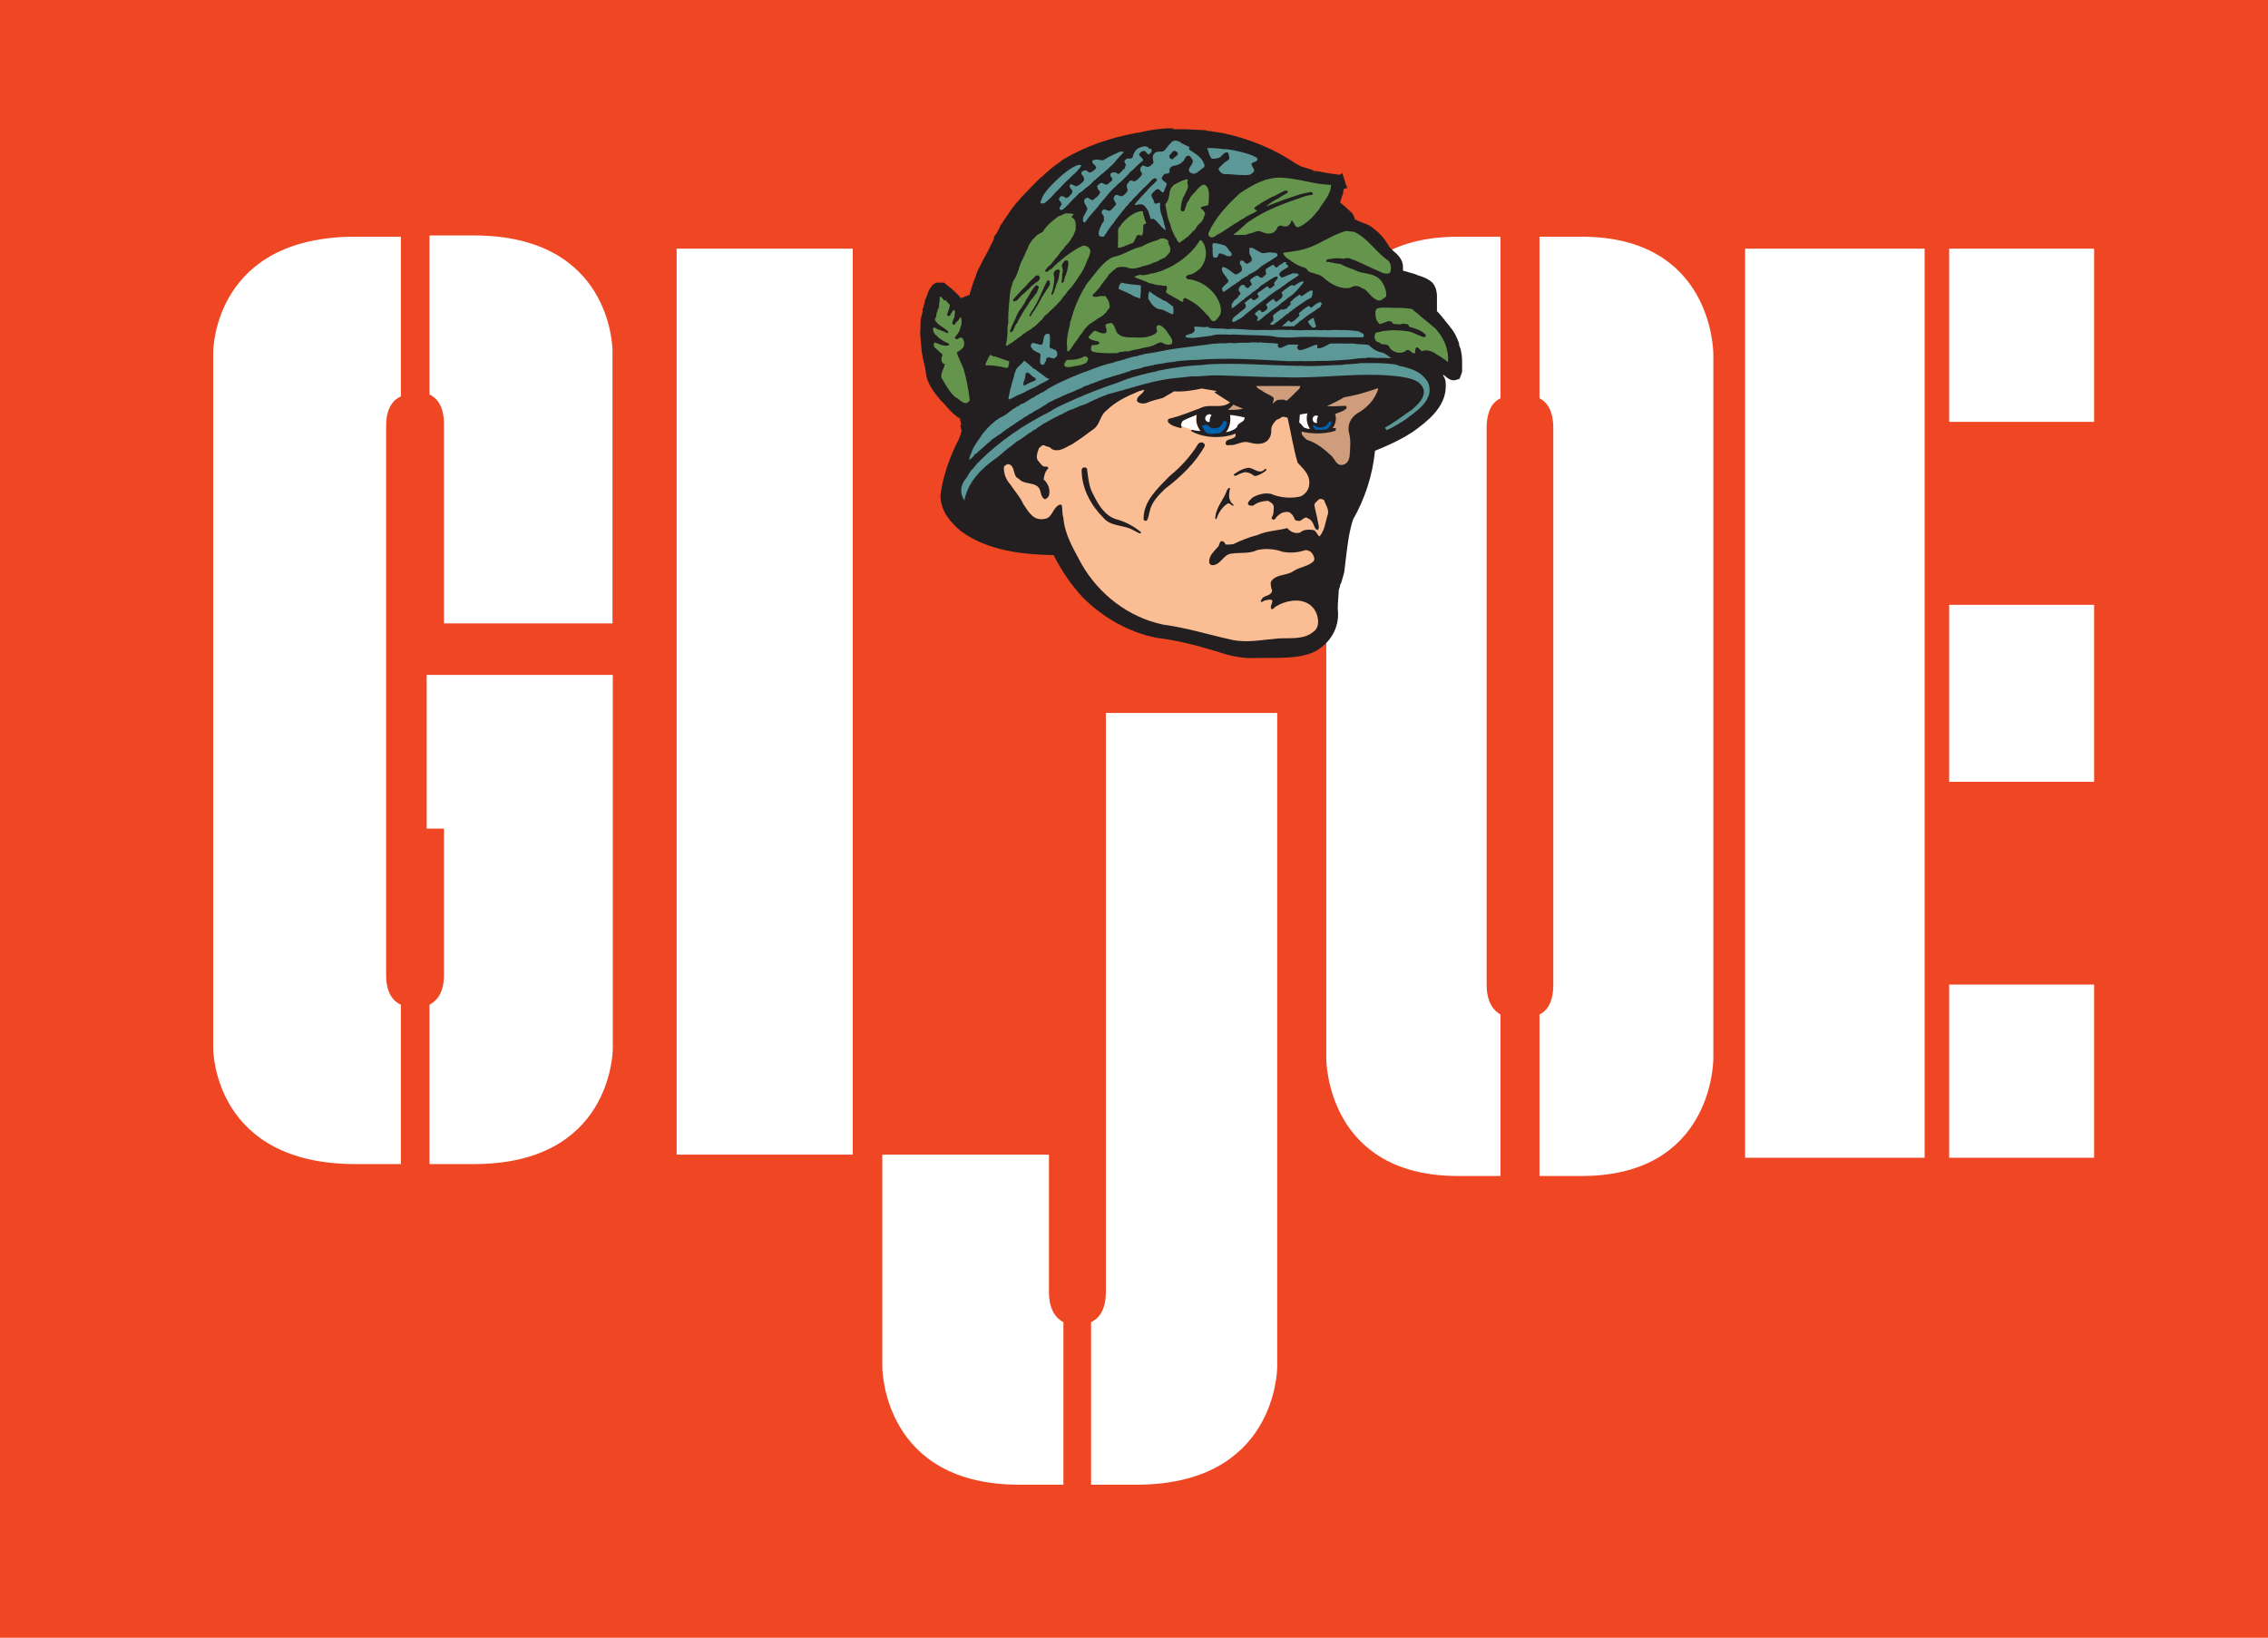
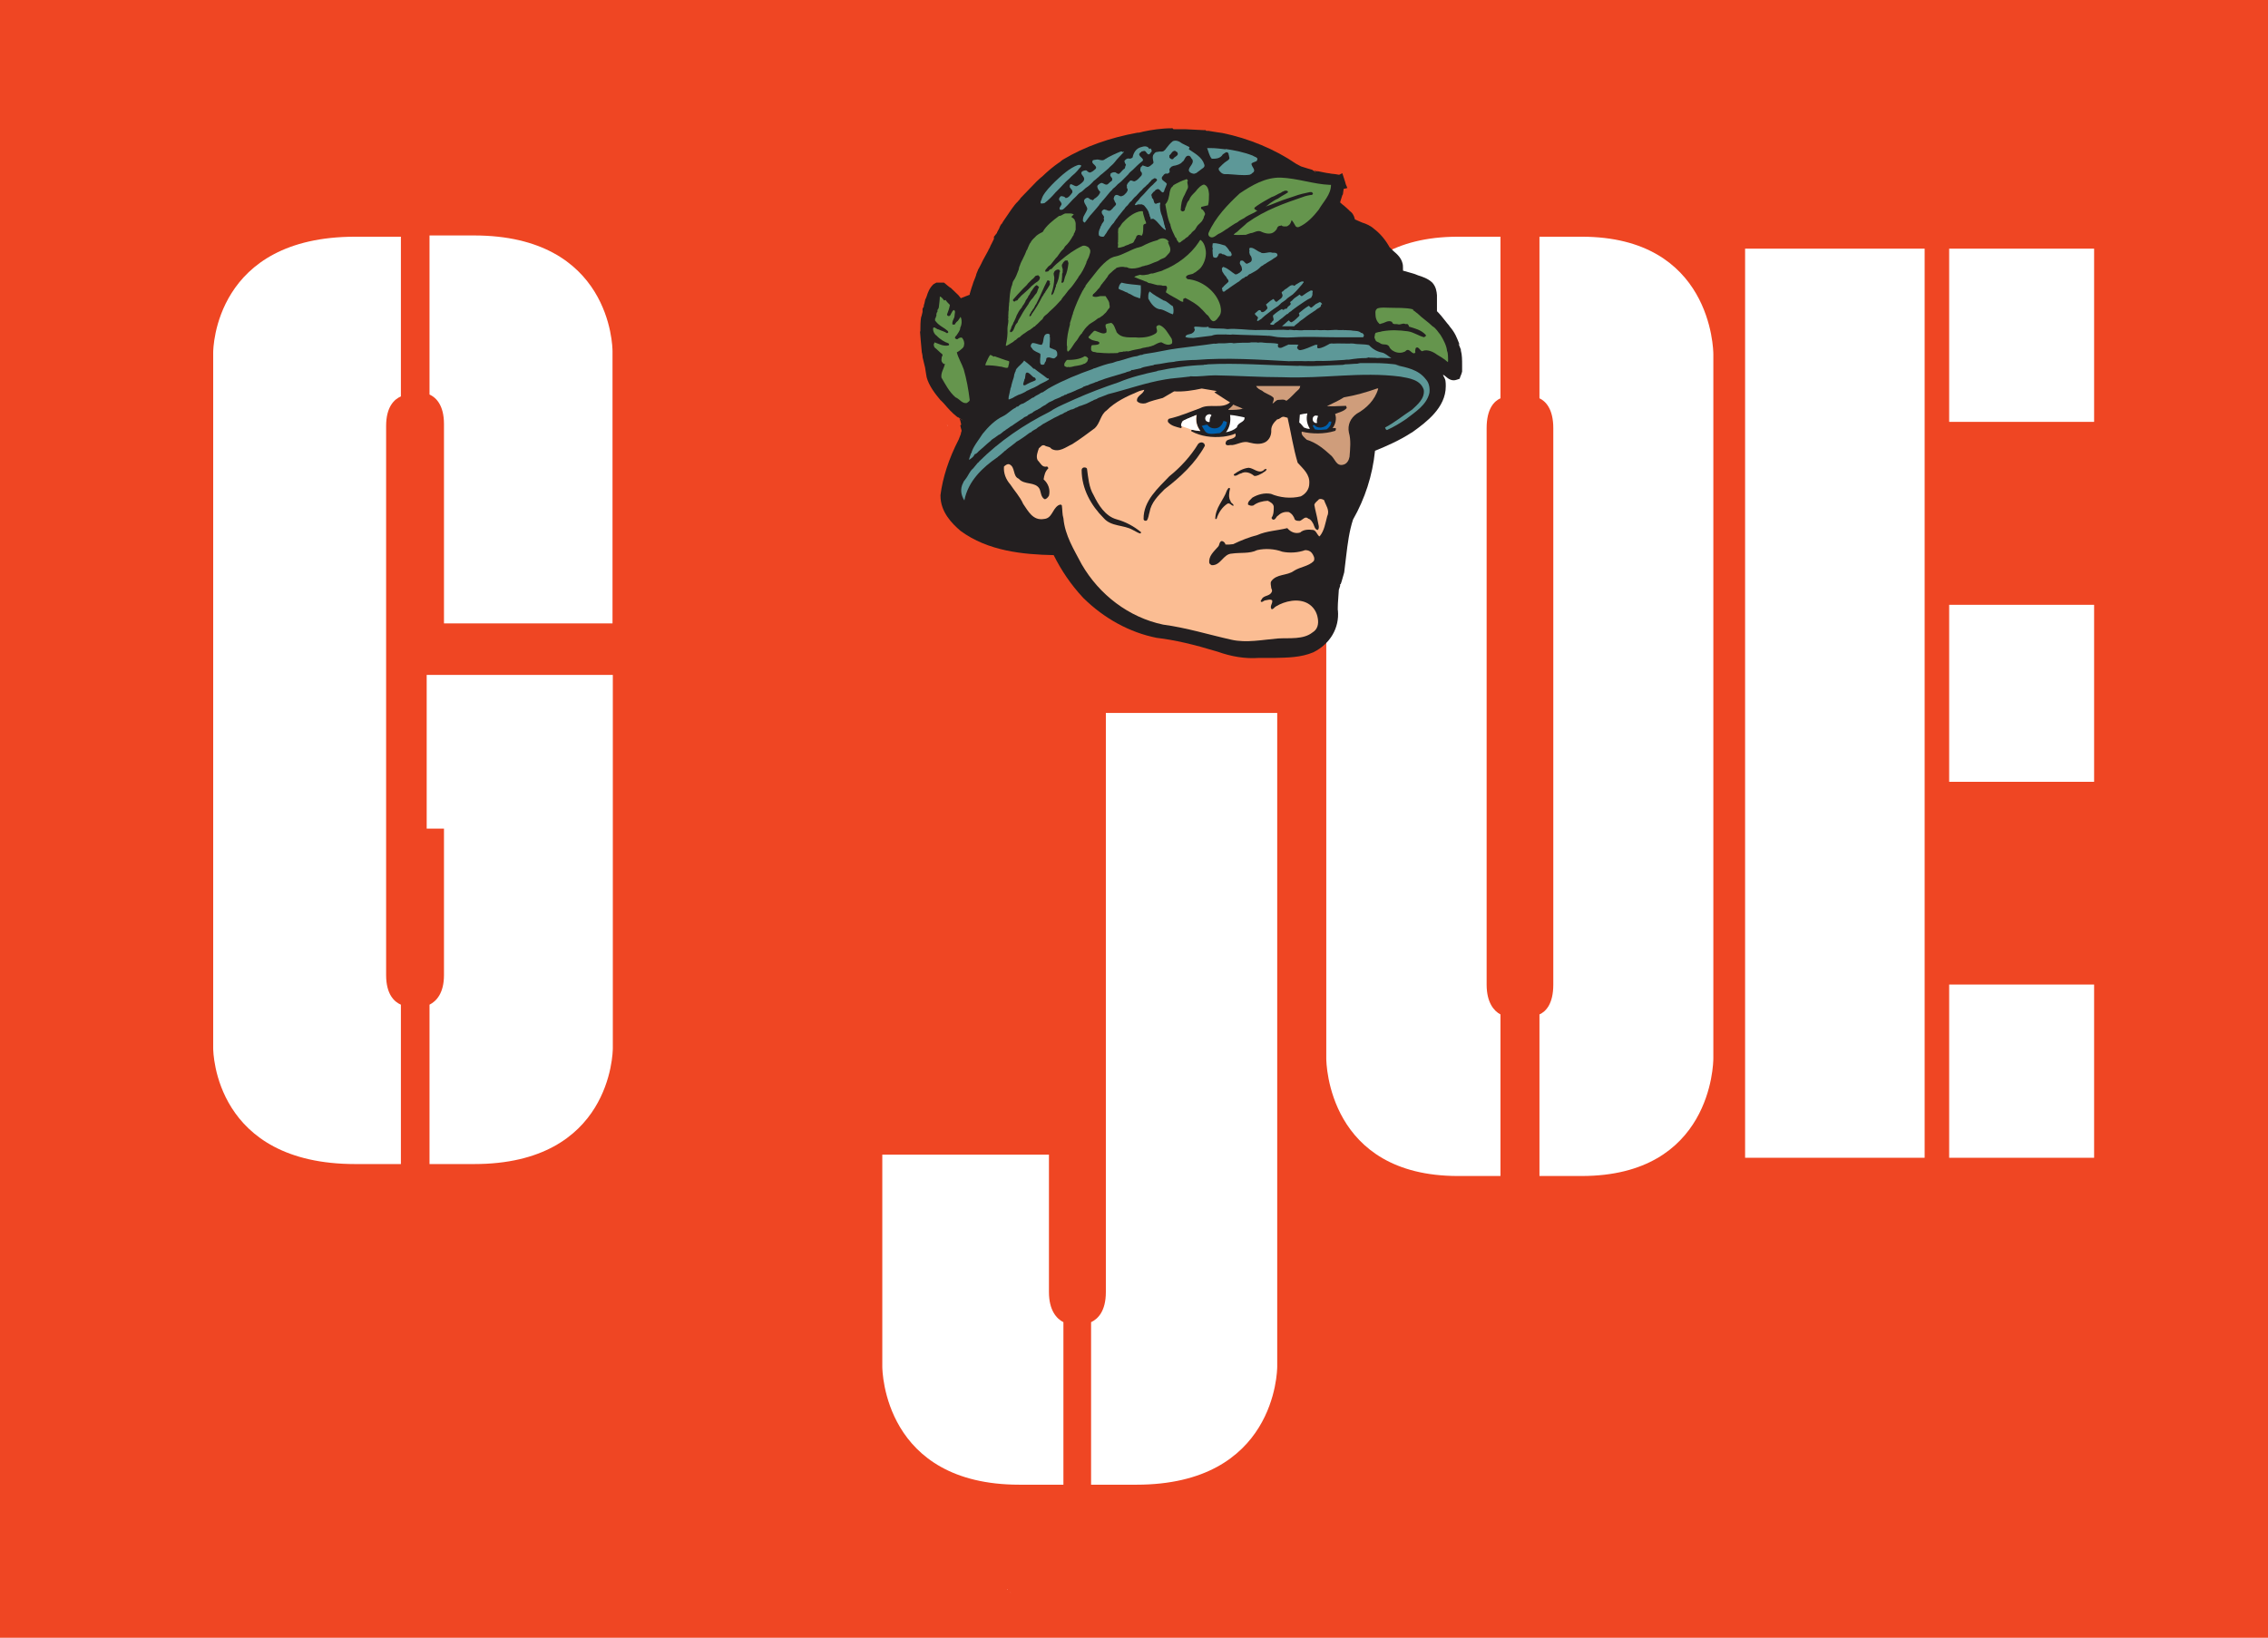
<svg xmlns="http://www.w3.org/2000/svg" viewBox="0 0 72.13 52.1" id="Logos">
  <defs>
    <style>
      .cls-1 {
        fill: #0061af;
      }

      .cls-2 {
        fill: #fff;
      }

      .cls-3 {
        fill: #ef4623;
      }

      .cls-4 {
        fill: #fbbd93;
      }

      .cls-5 {
        fill: #65954d;
      }

      .cls-6 {
        fill: #cf9d7b;
      }

      .cls-7 {
        fill: #231f20;
      }

      .cls-8 {
        fill: #5d9898;
      }
    </style>
  </defs>
  <rect height="52.1" width="72.13" class="cls-3" />
  <path d="M46.37,7.53c-4.13,0-4.19,3.58-4.19,3.74v22.4c0,.15,.06,3.74,4.19,3.74h1.35v-5.14c-.21-.11-.44-.38-.44-.95V13.62c0-.62,.24-.86,.44-.95V7.53h-1.35Z" class="cls-2" />
  <path d="M43.07,6.07s0,0,0,0c0,0-.05,0-.07,0,.02,0,.06,0,.07,0h0Zm-12.54,2.97h0Zm-.41,4.48s.03,.02,.03,.02c0,0,0,0,0,.01-.02-.02-.03-.04-.03-.04h0Zm.04,.21l-.04-.21,.04,.21Z" class="cls-2" />
  <path d="M37.29,4.08c-.35,0-.67,.05-.95,.11,.02,0-.12,.03-.12,.03h-.04c-.88,.16-1.68,.44-2.38,.86l-.02,.02h-.01s-.1,.09-.1,.09l.04-.04c-.23,.16-.37,.28-.57,.47-.01,0-.17,.15-.17,.15l-.28,.29s-.27,.28-.27,.28l.05-.04-.12,.13s.04-.03,.04-.03l-.06,.05-.06,.07s-.09,.12-.09,.12h0s-.26,.38-.26,.38c0,0-.04,.06-.06,.1-.02,0-.07,.1-.08,.14,0,0-.01,.02-.01,.02l-.06,.11s0,0,0,0c0,0,0,.03-.02,.04-.01,.02-.08,.1-.08,.1,0,0,0,.04,0,.07-.03,.07-.12,.24-.12,.24l.02-.04-.03,.07-.02,.04s0,0,0,0c0,0,0,0,0,0-.02,.02-.02,.04-.03,.06h0s-.17,.31-.17,.31c0,0-.09,.19-.11,.22-.02,.03-.05,.09-.05,.09,0,0,0,0,0,.01,0,.01-.01,.02-.01,.02l-.04,.1h0s-.01,.06-.03,.1c-.01,.03-.06,.15-.06,.15,0,.01-.06,.18-.06,.18l-.06,.2v.03s-.01,0-.01,0l-.13,.05-.1,.04h0s-.02,0-.04,.02c-.04-.05-.08-.1-.08-.1,0,0-.24-.23-.24-.23-.02,0-.17-.13-.17-.13l-.05-.04h0s-.18,0-.18,0c0,0,.02,0,.02,0h-.08s-.09,.05-.09,.05c-.13,.12-.18,.26-.22,.39,0,0-.03,.07-.03,.08,0,0-.01,0-.01,0l-.03,.14-.02,.06v.05s-.02,.01-.02,.02c0,.02-.02,.04-.02,.04v.1s-.04,.17-.04,.17v-.04c-.03,.16-.03,.33-.03,.48h0s-.01,.03-.01,.03l.02,.25,.04,.44v-.04s.02,.12,.02,.12v.03s.05,.21,.05,.21l.03,.12s.02,.13,.02,.13l.03,.18c.07,.27,.28,.54,.44,.73,.01,0,.12,.12,.12,.12,.12,.14,.24,.28,.42,.42l.03,.02-.03-.03s.19,.12,.19,.12l-.13-.07s.03,.05,.04,.11c0,0,.01,.05,.02,.09-.01,.01-.03,.02-.03,.02l.02,.09,.02,.07s0,0,0,.02c0,.02-.02,.06-.02,.06v.03s-.07,.18-.07,.18c-.32,.62-.51,1.22-.58,1.77h0v.02c0,.52,.37,.89,.64,1.12,.87,.64,1.98,.75,2.96,.77,.24,.48,.54,.93,.94,1.36,.67,.66,1.48,1.1,2.33,1.27,.59,.07,1.18,.21,1.94,.44,.45,.16,.88,.23,1.31,.2h.5c.41-.01,.84-.01,1.24-.18,.54-.27,.83-.78,.78-1.33-.01,.01,0-.23,0-.23l.03-.44-.02,.07,.06-.18v-.05s.02-.01,.02-.01l.03-.09,.08-.28s.06-.5,.06-.5c.05-.42,.1-.81,.22-1.18,.38-.67,.62-1.4,.7-2.19,.37-.15,.78-.33,1.15-.57,.01,0,.05-.03,.05-.03,.43-.31,1.05-.77,1.05-1.45,0-.06,0-.12-.01-.18-.01-.06-.05-.12-.08-.18,0,0,.03,0,.04,.01,0,0,.05,.04,.05,.04,.07,.06,.19,.16,.35,.1l.09-.03,.02-.06s.03-.08,.04-.1l.02-.07c0-.06,0-.14,0-.21,0-.15,0-.32-.04-.46,0,0,0-.03,0-.03l-.08-.2,.03,.05v-.03c-.08-.2-.13-.35-.31-.56,.01,0-.07-.09-.07-.09l-.2-.25s-.1-.11-.1-.11c0,0-.02-.02-.03-.03,0,0,0-.06,0-.06v-.11s0-.26,0-.26h0s0-.08,0-.08c-.01-.12-.03-.26-.14-.39h0s-.02-.02-.02-.02c-.13-.12-.31-.18-.44-.22l-.1-.04s-.23-.07-.38-.11c0-.05,0-.19-.01-.21-.04-.19-.17-.31-.29-.41l-.13-.13,.02,.04c-.11-.22-.3-.46-.5-.61-.12-.11-.26-.17-.39-.21l-.23-.1s-.01-.04-.01-.04c-.02-.07-.06-.18-.19-.25l.04,.02-.19-.17-.04-.03s-.07-.06-.08-.07h0s.01-.04,.01-.04c0,0,.06-.19,.06-.19,.01,0,.02-.04,.02-.04l.02-.14v.04s0-.04,0-.06c0,0,0,0,0,0,.06-.01,.12-.03,.12-.03l-.05-.12h0s0,0,0,0c0-.02-.11-.35-.11-.35l-.1,.05-.12-.02-.18-.02h.03s-.14-.02-.14-.02l-.3-.06,.04,.02-.14-.04s.07,.05,.07,.05h-.02s-.1-.07-.1-.07l-.14-.04s-.1-.03-.16-.05c-.01,0-.06-.02-.06-.02l-.15-.08c-.67-.46-1.51-.81-2.35-.98-.02,0-.27-.04-.27-.04l-.24-.04,.07,.02s-.04,0-.07-.01c-.01-.01-.02-.02-.02-.02h-.06s-.59-.03-.59-.03h-.35s-.02,0-.02,0h0Z" class="cls-7" />
  <path d="M38.62,12.48c.16,.1,.33,.22,.5,.32-.25,.22-.66,.03-.94,.18-.33,.12-.65,.26-1,.34-.04,.02-.05,.07-.03,.11,.1,.12,.26,.15,.41,.19,.05-.04,0-.11,.03-.16,.01-.09,.12-.1,.18-.14l.29-.12c-.04,.19,.01,.37,.12,.51-.08,0-.19-.03-.27-.04-.02,0-.03,.03-.02,.05,.3,.16,.65,.21,1.02,.17,.13-.02,.26-.04,.38-.1,0,.03,.02,.07,0,.09-.08,.13-.33,.05-.31,.25,.05,.07,.14,.01,.2,.03,.19-.02,.36-.15,.56-.08,.16,.04,.35,.07,.51-.02,.13-.08,.19-.23,.18-.38,0-.14,.09-.25,.19-.34,.09,0,.13-.1,.22-.08l.11,.03c.11,.48,.18,.96,.32,1.43,.18,.2,.39,.37,.37,.66,0,.18-.11,.33-.27,.41-.32,.08-.67,.04-.95-.08-.21-.04-.42,.02-.59,.12-.06,.07-.15,.12-.14,.22,.04,.03,.11,.05,.17,.03,.13-.1,.29-.14,.46-.15,.08,.04,.18,.09,.19,.19,0,.12,0,.25-.07,.35,0,.03,.02,.04,.04,.06,.09,.02,.1-.1,.17-.13,.09-.09,.21-.13,.34-.11,.1,.05,.16,.14,.19,.24,.04,.04,.1,.04,.16,.04,.09-.03,.17-.17,.27-.07,.08,.02,.12,.1,.16,.17,.03,.07,.05,.18,.14,.19,.07-.07,.01-.19,0-.28-.03-.18-.08-.34-.11-.52,.02-.08,.1-.12,.15-.18,.06-.02,.11,0,.16,.03,.05,.16,.19,.32,.1,.51-.06,.22-.09,.46-.24,.64h-.02c-.07-.07-.09-.17-.18-.2-.15-.02-.31-.02-.42,.08-.16,.05-.31-.02-.41-.14-.32,.08-.66,.09-.95,.22-.27,.07-.52,.17-.77,.29-.08,.01-.17,.02-.25,.01,0-.05-.06-.1-.11-.11-.09,.02-.07,.13-.12,.18-.14,.16-.31,.3-.28,.52,.01,.03,.05,.06,.08,.07,.29,.01,.36-.36,.64-.37,.27-.04,.56,.01,.8-.11,.26-.06,.56-.04,.8,.05,.24,.05,.51,.03,.73-.05,.09,0,.16,.03,.21,.09,.05,.07,.11,.17,.06,.26-.17,.17-.43,.18-.63,.31-.22,.16-.55,.09-.72,.33-.04,.06,0,.16,0,.22,.02,.04,.04,.09,.01,.13-.07,.14-.27,.09-.32,.24-.02,0-.03,.04-.02,.06,.05,.03,.08-.03,.13-.04,.07-.01,.18-.05,.23,0,.02,.11-.09,.18-.02,.28,.07,0,.08-.06,.14-.09,.28-.17,.71-.27,1.02-.09,.17,.1,.28,.27,.31,.47,.03,.17,0,.35-.17,.45-.29,.23-.72,.17-1.09,.19-.49,.04-1.01,.15-1.49,.04-.72-.16-1.42-.38-2.17-.48-1.09-.23-2.03-.95-2.59-1.92-.24-.46-.53-.91-.58-1.46-.04-.13-.03-.27-.05-.41-.03-.05-.08-.02-.12,0-.19,.13-.19,.41-.45,.43-.35,.06-.5-.25-.66-.48-.1-.23-.28-.42-.41-.62-.14-.16-.22-.36-.2-.57,.05-.04,.1-.09,.17-.07,.2,.09,.1,.38,.3,.46,.18,.21,.52,.08,.66,.32,.05,.11,.04,.26,.16,.33,.06,0,.1-.05,.14-.11,.05-.19-.02-.39-.17-.52,.02-.13,.05-.26,.15-.35,0-.02-.02-.05-.04-.06-.16,.04-.2-.1-.3-.2-.06-.12,0-.26,.04-.38,.06-.04,.09-.12,.18-.09,.07,.05,.17,.03,.22,.11,.24,.13,.46-.06,.66-.15,.24-.15,.49-.34,.72-.51,.17-.16,.18-.43,.37-.56,.28-.28,.64-.45,1-.6,.06-.03,.13-.04,.2-.06-.03,.15-.25,.18-.23,.36,.06,.07,.17,.09,.27,.07,.18-.08,.37-.12,.55-.17l.36-.21c.29,.02,.6-.03,.88-.09l.48,.08h0Z" class="cls-4" />
  <path d="M37.81,4.75c.19,.13,.42,.25,.49,.48,.04,.1-.08,.13-.14,.19l-.04,.03c-.05,.03-.07,.07-.13,.07,0,.02-.04,0-.06,0-.04-.01-.1-.03-.12-.09-.02-.12,.18-.22,.11-.36-.04-.03-.04-.08-.09-.11-.15-.04-.14,.15-.23,.19-.06,.08-.17,.1-.24,.12h-.02s-.04,.01-.08,.03c-.02,.02-.06,.05-.07,.09,0,.03,.02,.07,0,.1-.04,.02-.06,.05-.1,.03-.03,0-.07,.02-.1,.07,0,0-.04,.04-.04,.06-.02,.09,.11,.12,.16,.2-.03,.1-.07,.15-.09,.24-.07,.11-.12-.11-.22-.07-.03,.02-.05,.01-.07,.05h0s-.03,.03-.05,.04c-.03,.03-.06,.08-.07,.1h.01s.02,.07,.02,.09c.08,.04,.03,.2,.14,.18,.01-.02,.07-.02,.09-.03,0-.03,.01,0,.02,0,.03,.03-.01,.06,0,.09,0,.12,.02,.23,.07,.34,.02,.09,.05,.16,.06,.23,0,.03,.04,.09,.03,.13,.02,.02,.03,.05,.02,.08h0c-.17-.1-.23-.27-.39-.36-.03,0-.05,0-.07,.01h-.02s.01-.03,0-.03h0s0-.01,0-.02c-.04-.04-.02-.09-.05-.13-.01-.09-.1-.19-.15-.25h0s-.03-.02-.03-.02c-.02,0-.03-.02-.05-.02h-.11s0,0,0,0c-.03,0-.06,.04-.11,.02,.02-.06,.08-.12,.13-.17h0c.05-.08,.12-.13,.18-.2h0c.09-.1,.17-.2,.27-.28h0c.04-.05,.11-.1,.13-.14-.01-.05-.05-.06-.09-.06-.03,.03-.09,.04-.11,.09h0s-.05,.05-.08,.08h.01s-.05,.04-.05,.04h0s-.06,.06-.06,.06h0s-.08,.06-.1,.1c-.08,.06-.17,.19-.24,.24h0s-.04,.04-.07,.08h0s-.03,.04-.03,.04c0,.01-.03,0-.02,.02,0,0,0,0-.01,0-.05,.05-.07,.1-.12,.14h0s-.02,.01-.02,.02h0s0,0,0,0c-.03,.02-.04,.07-.09,.11-.04,.06-.07,.08-.11,.14-.04,.04-.09,.12-.09,.12-.03,.02-.04,.06-.07,.09h0s-.02,.05-.05,.07h0s-.06,.07-.06,.07h0s-.05,.08-.09,.13c-.01,.02-.04,.05-.04,.06h0s-.03,.06-.06,.09c-.02,.03-.03,.06-.06,.07-.05,0-.1,0-.14-.04-.02-.07,0-.17,.04-.24,0-.01,.01-.04,.02-.06,.01,0,.01-.02,.02-.03,.01-.07,.12-.12,.07-.21h0c.05-.07-.06-.12-.06-.19,0,0,0-.03,0-.04,.02-.03,.07-.08,.11-.05,.05,0,.09,.05,.15,.03,.03,0,.05-.05,.08-.06h0c.03-.07,.17-.12,.09-.2-.01-.01-.03-.05-.03-.07,0,0-.03-.03-.02-.06,0-.02,.02-.07,.04-.09,.08-.07,.17,.07,.23,.01,.05,0,.1-.07,.14-.11h0s.01-.02,.01-.02h0s0,0,0,0c.02-.03,.03-.06,.02-.09-.03-.02-.02-.07-.02-.09-.02-.02,.02-.07,.03-.1,.02,0,.05-.07,.09-.08,.03,0,.07,.02,.11,.03,.05-.01,.12-.06,.16-.11,.04-.05,.11-.08,.08-.17-.06-.06-.05-.09-.03-.17,.02-.02,.04-.03,.06-.06h0s.11,.04,.15,.05c.07,0,.12-.06,.17-.1h0s.04-.03,.02-.07c-.01-.05-.03-.14-.01-.19,0-.03,.04-.05,.05-.08h0s.04-.03,.04-.03h0s.07-.01,.12-.02h0s.07,.01,.12-.01c.02-.02,.06-.04,.08-.08h0c.06-.08,.14-.18,.22-.24,.1-.04,.2,0,.29,.07l.24,.12h0Z" class="cls-8" />
  <path d="M36.59,4.72s.06,.06,.03,.11c-.03,.01-.04,.09-.1,.08-.08-.04-.07-.14-.17-.1-.03,0-.04,0-.06,.03-.03,.01-.05,.04-.06,.06-.01,.1,.22,.16,.07,.25-.09,.07-.2,.18-.27,.25h0c-.06,.05-.11,.09-.15,.15l-.05,.05h0s-.13,.13-.17,.17h0s-.06,.05-.06,.05h0s-.05,.04-.05,.04h0s-.09,.1-.15,.14h0s-.03,.03-.04,.05c-.02,.02-.05,.04-.07,.07-.06,.07-.12,.15-.19,.23-.01,.01-.05,.05-.06,.07-.02,.01-.02,.04-.05,.05,0,.02-.03,.03-.03,.05h0s-.1,.12-.1,.12l-.13,.15h0c-.09,.09-.16,.21-.23,.29-.02,0-.05-.03-.06-.05,0-.04,0-.08,.02-.14,.04-.08,.1-.17,.12-.24,0-.11-.21-.26-.03-.35,.08-.04,.11,.07,.17,.05,0,.02,.01,0,.02,.02,.04,0,.06-.06,.1-.07h0c.07-.05,.14-.12,.15-.2-.06-.05-.1-.13-.09-.19h0s.08-.1,.15-.09h0c.06,.02,.12,.08,.18,.04,.05-.05,.09-.08,.14-.12h0s0-.04,0-.07c-.03-.03-.05-.06-.06-.09-.01-.02,.03-.02,0-.04,.02-.04,.09-.07,.16-.06,.04,.02,.07,.06,.12,.05,.06-.05,.1-.11,.15-.15h0c.06-.02,.03-.09,.07-.13,0-.02-.04-.06-.04-.09-.01,0,0-.02-.01-.04,.03-.04,.07-.08,.13-.08,.05,.02,.09,0,.13-.03,.03-.15,.11-.29,.27-.33,.09-.03,.21-.05,.26,.06h0Z" class="cls-8" />
  <path d="M38.98,4.74h0c.28,.04,.58,.1,.86,.21,.05,.04,.16,.05,.15,.12h0s-.02,.04-.02,.05c-.04,.03-.14,.04-.17,.09,0,.1,.18,.21,.02,.3-.01,.02-.05,.04-.08,.05-.23,.03-.46-.01-.68-.02,0,0,0,0,0,0-.03,0-.06,0-.1,0-.09,0-.16-.07-.2-.14v-.05c.06-.06,.16-.17,.26-.23h0s.07-.04,.08-.08c0-.02,0-.03-.01-.06,0-.03-.02-.06-.02-.1-.02-.03-.05-.05-.09-.03-.03,.02-.06,.04-.09,.06-.08,.14-.23,.14-.35,.14-.08-.08-.11-.25-.15-.34,.02,0,.08,0,.1,0,.17,0,.31,.02,.49,.04h0Z" class="cls-8" />
  <path d="M35.74,4.82v.02c-.1,.11-.2,.2-.29,.32h0c-.06,.08-.13,.12-.2,.2h0c-.06,.05-.08,.07-.14,.12h0c-.05,.05-.15,.11-.17,.15h0s-.03,.02-.03,.02h0s-.07,.07-.12,.1c-.08,.09-.16,.17-.26,.23l-.12,.11h0s-.05,.03-.05,.03h0c-.06,.03-.11,.11-.18,.17-.08,.07-.14,.15-.23,.24h0c-.06,.05-.1,.11-.16,.14-.03,0-.08,.02-.09-.02-.02-.07,.08-.12,.06-.18h-.01s0,0,0-.02l-.02-.03h0s-.03-.04-.03-.04c0-.01-.02-.02-.02-.04,0-.03,.03-.08,.06-.1,.05,0,.12,.01,.15,.06h0s0,0,0,0c.09,0,.16-.1,.21-.17,.01-.02,.01-.04,0-.07-.01-.03-.04-.04-.06-.08h0s0-.02-.02-.02c0-.03,0-.09,.03-.1,.07,0,.16,.1,.22,.05,.06-.03,.13-.08,.19-.15h0s.03-.06,.02-.08c-.01-.09-.15-.15-.06-.23h0s.08-.04,.13-.03c.04,.04,.07,.06,.11,.07,.04-.01,.1-.04,.14-.08h0s.07-.04,.06-.09c-.03-.09-.16-.12-.11-.21,0-.02,.01,0,.03-.02h0s.05-.01,.07-.01c.11-.03,.2,.07,.3-.02,.14-.09,.32-.17,.49-.24,.03,0,.05-.01,.06,.02h0Z" class="cls-8" />
  <path d="M37.43,4.83l.02,.03h0c.05,.1-.11,.12-.14,.2h0s-.04,.01-.06,0c-.02-.02-.04-.02-.06-.05h0s0-.04,0-.07c.04-.02,.07-.09,.11-.12h0s.07-.05,.1,0h0Z" class="cls-7" />
  <path d="M34.39,5.27s-.04,.08-.07,.09c-.03,.05-.1,.12-.14,.16h0s-.11,.09-.16,.15h0c-.16,.13-.28,.29-.42,.42l-.03,.03h0c-.12,.14-.22,.24-.35,.34h0s-.07,.02-.12,.01c-.02-.04,.01-.1,.03-.13,0,0,0,0,0,0-.01-.02,.03-.07,.03-.09,.09-.17,.25-.33,.4-.48h0c.19-.18,.46-.43,.72-.52h0s.07-.02,.11,.02h0Z" class="cls-8" />
  <path d="M42.28,5.88h.05c0,.31-.24,.53-.39,.79-.17,.22-.38,.44-.63,.55-.05,.02-.1,0-.12-.05-.03-.06-.07-.12-.11-.17h0s-.02,.06-.03,.08c-.02,.06-.08,.1-.12,.12-.04,0-.14,.02-.17-.03-.04,.02-.11,0-.14,.08-.01,0-.01,.02-.01,.03h0s-.05,.07-.08,.09h0c-.12,.11-.32,.05-.44-.01-.1-.03-.17,.02-.27,.05-.05,0-.14,.04-.2,.06-.13,0-.25,.01-.38,0,0-.03,.07-.07,.11-.1,.1-.1,.21-.18,.31-.28h0c.59-.42,1.18-.62,1.85-.85h0s.15-.04,.21-.04l.03-.02h0s0-.01,.01-.01c-.01-.03-.03-.06-.05-.06h-.05s0,0,0,0c-.19,.04-.33,.07-.52,.14l-.18,.06c-.21,.06-.53,.21-.71,.26,0,0-.01,.01-.02,.02h0s.02-.02,.02-.02h0s.07-.04,.11-.08h0s.04-.03,.04-.03h0c.07-.05,.16-.11,.24-.14l.06-.04h0c.12-.08,.16-.09,.26-.16,0-.01,0-.02,0-.03-.04-.04-.1-.03-.15,0-.01,0-.05,.02-.07,.04-.11,.04-.19,.11-.3,.14-.16,.09-.31,.17-.47,.28-.05,.05-.07,.03-.08,.09,.03,.03,.06,.05,.1,.06-.09,.07-.24,.12-.37,.2-.06,.06-.18,.09-.25,.16h0s-.06,.04-.09,.05c-.06,.04-.1,.06-.17,.11l-.07,.05h0s-.09,.05-.14,.09h0s-.06,.04-.1,.06h0s0,0,0,0c-.11,.03-.21,.2-.34,.1-.03-.03-.04-.08-.02-.12,.21-.48,.61-.9,.99-1.25,.39-.26,.81-.51,1.3-.5,.53,.02,1.05,.21,1.56,.23h0Z" class="cls-5" />
  <path d="M37.76,5.78c0,.08,.05,.16,0,.24h0s-.02,.03-.02,.04c-.02,.03-.04,.09-.06,.13-.1,.17-.12,.31-.13,.5,.03,.02,.05,.05,.09,.03l.04-.03h0s.01-.09,.03-.11c.03-.08,.04-.15,.11-.22,.05-.15,.17-.21,.26-.34l.08-.08h0s.09-.07,.13-.07c.13,.04,.15,.19,.16,.3,0,.12,0,.25-.03,.36-.07,.02-.14,.03-.21,.05-.02,.03-.02,.04,0,.07,.01,0,.03,.03,.04,.02,.03,.05,.09,.1,.07,.16-.02,.03-.04,.08-.04,.11-.01,.01-.02,.04-.03,.05-.01,.05-.1,.12-.15,.17h0s-.05,.06-.06,.09h0s-.04,.06-.04,.06h0c-.05,.04-.09,.07-.13,.13h0s-.06,.04-.09,.09h0s-.05,.03-.05,.03h0s-.03,.02-.07,.06h0s-.04,.02-.04,.02h0s-.02,.03-.04,.03c-.03,.04-.07,.05-.09,.05-.02-.03-.03-.05-.06-.08,0-.01-.01-.04-.02-.06-.02-.01,0-.02-.03-.03h0c-.06-.12-.13-.27-.15-.36,.01-.02-.03-.02,0-.03-.1-.2-.12-.41-.17-.66,.1-.1,.12-.26,.14-.39h0s.02-.09,.05-.14h0s.06-.05,.07-.08c.12-.07,.26-.14,.39-.18,.03-.03,.05,0,.07,.04h0Z" class="cls-5" />
  <path d="M36.35,6.75c0,.06,.05,.17,.06,.24,0,0,0,0,0,0,.02,.03,.04,.08,.04,.12-.04,.02-.08,.01-.09,.07,0,.09,0,.19-.02,.26l-.03,.06s-.07-.04-.13-.02c0,0-.03,.03-.04,.04,0,.02-.02,.07-.04,.09-.02,.02-.04,.12-.09,.12h0s-.04,.03-.06,.02c-.07,.05-.15,.05-.2,.09-.05,.01-.14,.05-.2,.04,0-.05,.02-.1,0-.15,.02-.03,0-.06,.01-.1,0-.07,0-.14,0-.22-.01-.01,0-.04,0-.06,0-.05,0-.1,.05-.13h0s.06-.09,.08-.12c.15-.16,.32-.31,.53-.37,.02,0,.1-.03,.13,0h0Z" class="cls-5" />
  <path d="M34.07,6.9h0s.05,.03,.08,.06c.02,.02,.04,.04,.03,.06,.04,.04,.03,.14,.03,.2,0,.04,0,.06,0,.09-.02,.03-.02,.08-.05,.11-.02,.04,0,.05-.04,.09-.08,.14-.14,.23-.25,.33-.02,.03-.04,.08-.07,.1h0c-.06,.05-.12,.15-.18,.23h0s-.04,.04-.04,.04l-.15,.19h0s-.02,.03-.04,.04l-.03,.02h0c-.05,.04-.06,.08-.1,.11-.01,.03-.02,.03-.02,.06s.1,0,.1,0h0s.05-.08,.1-.07c.1-.12,.2-.2,.31-.29h0c.2-.17,.42-.33,.68-.45,.07-.02,.12,.01,.18,.04,.05,.05,.08,.1,.06,.18-.02,.07-.04,.15-.09,.23,0,.04-.03,.03-.03,.09h0c-.07,.17-.15,.33-.26,.46h.01s-.03,.04-.03,.04h0c-.07,.1-.14,.21-.22,.3h0s-.02,.02-.02,.02h0c-.09,.09-.14,.19-.23,.28-.01,.04-.04,.03-.04,.07h0s-.03,.03-.03,.03h0s-.01,.01-.02,.02h0s-.09,.1-.12,.13l-.06,.06h0s-.08,.08-.14,.13l-.08,.08h0c-.06,.05-.1,.07-.14,.14h0s0,0,0,.01c0,0-.01,0-.01,0v.02h0s-.05,.04-.05,.04h0s-.04,.04-.04,.04h0s-.04,.04-.04,.04l-.02,.02h0s-.01,.01-.01,.01h0s-.07,.06-.07,.06h0s-.01,.02-.01,.02h0s-.01,.01-.04,.01h.01s-.08,.06-.13,.1c-.09,.04-.12,.08-.22,.14-.01,.02-.04,.01-.04,.04-.02-.01-.03,.02-.04,.03h0s-.04,.03-.04,.03h0s-.01,.01-.03,.01l-.06,.05h0s-.01,.01-.01,.01h0s0,.01,0,.01h-.01s-.02,.01-.05,.03l-.02,.02h0s-.02,.02-.02,.02h0s-.01,0-.01,0c-.02,.03-.07,.03-.1,.07h0s-.02,0-.02,0h0s-.02,.02-.02,.02h0s-.03,.01-.03,.01c0,.02-.03,.02-.05,.02v-.03s0,0,0,0c.04-.18,.06-.34,.05-.51,0-.08,.03-.18,.03-.27-.02-.03,0-.06,0-.1-.01-.02,0-.06,0-.11,0-.04,0-.08,.01-.12,0-.05,0-.1,.01-.16,0-.03,0-.06,.01-.1,.01-.15,.02-.34,.07-.49h0c.03-.05,.02-.1,.05-.16,.1-.14,.12-.24,.18-.38,0,0,0-.01,0-.02,.02-.03,0-.05,.03-.09,.02-.06,.03-.09,.06-.15,.01-.02,.04-.07,.05-.1,.04-.08,.08-.16,.11-.25,.03-.02,.03-.07,.05-.1,.02-.04,.04-.11,.08-.15h0c.04-.09,.12-.14,.18-.21h0s.09-.07,.14-.09c.01,0,.03-.02,.06-.03,.12-.21,.32-.36,.52-.51,.1,0,.14-.09,.24-.08,.08,0,.16-.01,.23,.03h0Z" class="cls-5" />
-   <path d="M43.05,7.37c.44,.19,.68,.62,1.06,.89,.11,.07,.14,.21,.12,.33,0,.04-.02,.1-.07,.11-.11,.02-.2-.02-.3-.07-.32-.13-.65-.32-.97-.42h-.01s-.11,0-.15,.02c-.13-.02-.26-.02-.38,0-.06,.02-.13,0-.17,.05v.02s0,0,0,0c-.01,.01,0,.02,0,.03,.02,0,.04,0,.07,0,.03,.01,.11,.03,.15,.03,.1,.03,.17,.02,.26,.05,.05,.04,.15,.07,.21,.1,.11,.03,.23,.09,.33,.13h0s.07,.02,.1,.03c.2,.04,.52,.06,.67,.33,.05,.09,.09,.18,.11,.27,0,.04,.02,.11,0,.17l-.06,.04h0c-.07,.06-.12,.09-.19,.08-.1-.04-.2-.11-.28-.21-.07-.08-.12-.15-.23-.18-.11-.09-.25-.09-.35-.03h0s-.02,0-.03,.02c-.31,.04-.6-.1-.85-.33-.05-.04-.14-.1-.2-.1,0,0-.04-.02-.05-.02-.1-.04-.22-.03-.28-.15h0s-.07-.06-.11-.06h-.02s-.05-.02-.07-.03c-.18-.07-.3-.17-.47-.29-.03-.04-.08-.08-.08-.14,.24-.03,.47-.06,.69-.12h0c.47-.14,.82-.43,1.29-.57,.09-.01,.15,.02,.24,.02h0Z" class="cls-5" />
  <path d="M37.14,7.69c.04,.13,.12,.21,.06,.34-.06,.06-.09,.11-.15,.16-.01,0-.03,.02-.04,.02-.04,.02-.11,.04-.14,.07h0s-.05,.03-.08,.04c-.08,.02-.26,.12-.38,.13-.01,.02-.08,.01-.12,.04-.12,.04-.26,.07-.38,.04h-.01s-.06-.04-.12-.03c-.1-.03-.2,0-.27,.02l-.04,.04h0s-.02,0-.03,.02h0s-.04,.03-.04,.03h0s-.07,.07-.11,.1c-.06,.05-.05,.09-.11,.15-.03,.05-.07,.09-.11,.14h0s-.01,.02-.01,.02h0c-.07,.06-.06,.12-.14,.18h0c-.04,.06-.1,.11-.14,.15h0s-.01,0-.01,0c0,.02-.04,.05-.01,.08,.08,.03,.15,.01,.23-.01h.17s.07,.11,.07,.11h0s.06,.09,.05,.14c0,.03,.03,.08,0,.13-.06,.06-.09,.14-.15,.18h0s-.06,.07-.11,.09c-.02,.02-.06,.05-.09,.05l-.04,.03h0c-.08,.07-.17,.11-.25,.17h0s-.02,.02-.03,.03c-.09,.08-.13,.14-.19,.23h0s-.01,.04-.04,.05c-.08,.09-.09,.16-.17,.24h0c-.06,.07-.12,.19-.19,.27-.02,.01-.03,.03-.06,.05-.05-.08,0-.13-.03-.2-.01-.24,.05-.48,.1-.67-.01-.04,.01-.08,.03-.14h0s0,0,0,0c.01-.05,.04-.11,.04-.15,.02,0,0-.03,.02-.04,.03,0,0-.02,0-.02,.09-.26,.18-.47,.31-.72,.04-.04,.04-.09,.09-.13-.01-.04,.04-.07,.06-.11h0c.22-.26,.42-.59,.73-.79h0s.12-.06,.16-.06c.21-.04,.48-.21,.7-.28,.03,0,.1-.03,.14-.04h0c.17-.09,.31-.15,.5-.2,.12-.09,.3-.08,.37,.07h0Z" class="cls-5" />
  <path d="M38.35,7.99c.02,.21-.07,.44-.2,.57h-.02s0,.02,0,.02c-.05,.02-.09,.08-.15,.1-.07,.07-.2,.03-.26,.12-.01,.03,.02,.06,.05,.08,.43,.03,.91,.37,1.04,.84,.03,.14,.04,.26-.06,.37-.04,.05-.07,.11-.15,.13-.09,0-.14-.14-.18-.18l-.05-.04h0c-.06-.06-.1-.12-.17-.18h0c-.14-.15-.33-.25-.5-.34-.02,0-.04,.02-.07,.03v.09s-.04,0-.08-.02c-.15-.1-.34-.18-.47-.28,0-.06,.08-.15,0-.21h-.1s0,0,0,0c-.04-.02-.13-.02-.17-.02h0c-.1-.02-.19-.06-.29-.07-.01-.02-.04-.02-.06-.04-.03,0-.08-.03-.11-.04-.07-.02-.18-.07-.28-.11,.06-.04,.13-.05,.19-.07,.09,.03,.17,0,.26-.01,.03-.01,.09-.04,.14-.03,.05-.01,.13-.04,.2-.06h0s.1-.02,.14-.05c.44-.17,.87-.5,1.12-.88h0s0,0,0,0c.02-.03,.03-.06,.06-.08,.12,.09,.15,.23,.17,.36h0Z" class="cls-5" />
  <path d="M39.13,8s.07,.1,.03,.13c0,0-.01,0-.02,.02h-.1c-.05-.01-.1-.07-.16-.06-.03-.03-.05-.03-.08-.03,0,.01-.02,0-.03,.01l-.02,.02h.01s-.03,.09-.08,.11h0s-.07,0-.09-.02c-.03-.06-.02-.18-.03-.24,.03,0,0-.02,.01-.03-.02-.05-.01-.11,0-.17,.13-.02,.27,.04,.39,.07,.06,.05,.12,.13,.15,.19h0Z" class="cls-8" />
-   <path d="M40.08,8.03c.11,.06,.24-.02,.35,0h0c.05,.03,.19-.03,.2,.09-.02,.05-.07,.07-.12,.1-.07,.06-.17,.1-.25,.16-.02,.02-.07,.03-.09,.06-.03,.02-.05,.02-.08,.05h0s-.02,.02-.02,.02h0s-.02,.02-.02,.02h0c-.08,.08-.18,.12-.28,.18h0s-.04,.01-.06,.03h0s-.05,.05-.05,.05c0,0-.02,0-.04,.01-.02,.02-.03,0-.05,.04,0,0-.05,.01-.08,.04h0s-.06,.05-.06,.05h0s-.03,.03-.03,.03h-.01c-.13,.09-.23,.15-.36,.25h0c-.05,.01-.09,.11-.15,.05h0s0-.05-.02-.08c0-.01,.02-.04,.04-.05,.03-.05,.12-.11,.17-.17,0-.02,0-.05-.02-.07-.02-.03-.04-.04-.05-.08-.05-.05-.1-.12-.13-.18,0,0,0-.01,0-.02-.01-.01-.01-.06-.01-.08,.02-.02,.05-.06,.07-.03,.13,.04,.24,.16,.36,.23,.06,0,.08-.03,.14-.06h0s.06-.05,.07-.08c0-.04-.01-.12-.04-.15h0s-.03-.05-.03-.07c.01-.03,0-.08,.05-.08,.08-.02,.11,.1,.18,.1,.03-.02,.12-.04,.14-.09,.02-.03,.01-.09-.01-.14-.01-.02-.05-.06-.05-.1,0-.01-.02-.05,0-.07,0-.02-.02-.06,0-.1,.12-.05,.25,.13,.38,.14h0Z" class="cls-8" />
+   <path d="M40.08,8.03c.11,.06,.24-.02,.35,0h0c.05,.03,.19-.03,.2,.09-.02,.05-.07,.07-.12,.1-.07,.06-.17,.1-.25,.16-.02,.02-.07,.03-.09,.06-.03,.02-.05,.02-.08,.05h0s-.02,.02-.02,.02h0s-.02,.02-.02,.02h0c-.08,.08-.18,.12-.28,.18h0s-.04,.01-.06,.03h0s-.05,.05-.05,.05c0,0-.02,0-.04,.01-.02,.02-.03,0-.05,.04,0,0-.05,.01-.08,.04h0s-.06,.05-.06,.05h0s-.03,.03-.03,.03h-.01c-.13,.09-.23,.15-.36,.25h0c-.05,.01-.09,.11-.15,.05h0s0-.05-.02-.08c0-.01,.02-.04,.04-.05,.03-.05,.12-.11,.17-.17,0-.02,0-.05-.02-.07-.02-.03-.04-.04-.05-.08-.05-.05-.1-.12-.13-.18,0,0,0-.01,0-.02-.01-.01-.01-.06-.01-.08,.02-.02,.05-.06,.07-.03,.13,.04,.24,.16,.36,.23,.06,0,.08-.03,.14-.06h0s.06-.05,.07-.08c0-.04-.01-.12-.04-.15h0s-.03-.05-.03-.07c.01-.03,0-.08,.05-.08,.08-.02,.11,.1,.18,.1,.03-.02,.12-.04,.14-.09,.02-.03,.01-.09-.01-.14-.01-.02-.05-.06-.05-.1,0-.01-.02-.05,0-.07,0-.02-.02-.06,0-.1,.12-.05,.25,.13,.38,.14Z" class="cls-8" />
  <path d="M33.96,8.31s.02,.04,.02,.07h0c-.02,.15-.04,.28-.11,.43h0s-.03,.12-.04,.15c0,0-.03,.04-.05,.04-.05-.02,0-.07-.01-.11,.01-.05,.01-.13,.01-.18,.03-.04,.01-.08,.02-.14-.01-.06-.06-.13,0-.19h0s0,0,0,0c0-.03,.05-.06,.07-.09h0s.05-.01,.09,0h0Z" class="cls-7" />
-   <path d="M40.88,8.38h0s.08,.06,.1,.1c-.08,.07-.19,.1-.27,.19-.01,.03-.04,.04-.02,.08,.02,.04,.05,.07,.09,.08,.09-.04,.25-.1,.34-.14,.06,.03,.15-.03,.18,.05h0s0,.02,0,.02c-.14,.1-.32,.2-.48,.33h0c-.07,.04-.09,.08-.17,.12h0c-.11,.06-.17,.12-.29,.2h-.01s0,.01,0,.01c-.14,.12-.34,.25-.49,.38h0c-.09,.07-.17,.14-.25,.2h0c-.11,.12-.21,.15-.34,.23-.03,0-.05,.02-.08,0,0,0,0,0,0-.02-.01-.04,.02-.07,.04-.11,.07-.06,.14-.11,.21-.17h0c.06-.07,.23-.12,.17-.24,0-.03-.03-.03-.03-.05,.07-.06,.14-.12,.21-.16h.02s-.01,.02-.01,.02c.02,.04,.07,.05,.1,.05,.03-.04,.15-.07,.13-.14-.12-.09,.06-.13,.11-.19,.05-.03,.11-.08,.16-.11,.04,.01,.07,.1,.11,.06,.04-.04,.1-.06,.13-.11-.07-.1,.13-.16,.09-.26-.06-.02-.14,.04-.21,.08h0s-.09,.06-.14,.09c-.08,.07-.17,.09-.23,.17h0s-.02,.02-.02,.02h0s-.02,.02-.02,.02h0s-.05,.03-.05,.03c-.06,.06-.12,.07-.16,.12h0c-.06,.06-.13,.1-.2,.15h0s-.02,.02-.02,.03h0c-.12,.07-.18,.15-.3,.23h.01s-.08,.05-.08,.05h0s-.04,.02-.04,0v-.11s.03-.05,.05-.07c.03-.09,.15-.1,.17-.2,.03-.03,.08-.04,.05-.1,0,0,0,0,.01,0-.04-.02-.07-.09-.05-.13,.02-.06,.07-.13,.16-.12,.04,.05,.08,.12,.14,.1l.06-.06h0s.07-.04,.05-.07l-.06-.11c.06-.08,.16-.13,.24-.16,.05,.03,.1,.11,.17,.06l.1-.09h0s.02-.02,.01-.03h0s-.06-.15,.05-.18h0s.1-.07,.18-.1c.03,.03,.05,.08,.09,.09,.04,0,.07-.07,.13-.09,.05-.02,.13-.13,.2-.06h0Z" class="cls-8" />
  <path d="M33.7,8.65c-.02,.11-.02,.19-.06,.29h0c-.02,.05-.03,.09-.06,.14,.01,.02,0,.02,0,.04-.02,.02-.02,.06-.03,.08-.03,.06-.03,.15-.11,.19,0-.01,0-.01,0-.02,.01-.01,0-.03,0-.03,.05-.15,.09-.33,.09-.51,0-.04-.04-.12-.01-.16h0c.01-.08,.2-.16,.19-.02h0Z" class="cls-7" />
  <path d="M33.07,8.8c.02,.14-.11,.16-.2,.25-.03,.03-.06,.04-.09,.08l-.05,.05s-.08,.08-.13,.12h0c-.05,.05-.11,.09-.15,.14-.03,.04-.08,.07-.09,.11-.01,0-.04,.02-.07,.02,0,.03-.03,.02-.04,.02-.01,0-.02-.01-.03-.02,0-.02,0-.03,0-.05h.01c.08-.09,.19-.22,.3-.33h0s0,0,0,0l.04-.04h0c.05-.05,.09-.08,.12-.13l.1-.1h0s0,0,0,0l.03-.03h0c.05-.03,.08-.08,.11-.11h0s.12-.06,.12,.02h0Z" class="cls-7" />
  <path d="M33.38,8.97s.03,.06,0,.1c-.05,.08-.06,.11-.12,.19h0s-.02,.03-.02,.03h.01s-.02,.02-.02,.02h0s-.03,.04-.03,.04h0s-.03,.07-.05,.08c-.12,.23-.19,.36-.35,.58h.01s-.03,.05-.07,.06h0s0-.02,0-.02c.02,0,0-.02,0-.03h0s.05-.07,.06-.11l.03-.03h0s.02-.06,.05-.07c0-.03,.04-.07,.05-.11,.02-.01,.04-.06,.05-.08,.11-.21,.2-.45,.33-.7,.05,0,.06,0,.09,.05h0Z" class="cls-7" />
  <path d="M41.44,9s-.02,.04-.04,.06h0s-.02,.02-.02,.02h0c-.09,.11-.18,.21-.27,.29-.05,.04-.17,.11-.2,.15l-.02,.02h0s-.07,.05-.07,.05l-.03,.02h0s-.05,.03-.07,.06h0s-.02,.02-.02,.02h0s-.03,.02-.03,.02h0s0,.01,0,.01h0s-.03,.02-.03,.02h0s-.02,.01-.03,.02c-.14,.09-.25,.18-.38,.28h0s-.05,.04-.08,.07h0s-.03,.03-.03,.03h0s-.08,.05-.11,.07h-.03c0-.06,.02-.06,.03-.1-.01-.06-.15-.1-.08-.16,.03,0,.09-.11,.15-.08,.03,.02,.02,.06,.06,.06,.07,0,.12-.06,.17-.12,0-.03-.03-.1-.05-.12l.13-.11h0s.07-.05,.11-.07c.03,.02,.07,.14,.13,.07,.06-.06,.16-.09,.16-.19,0-.03-.07-.1,.01-.12l.04-.04h0s.05-.04,.05-.04h.01c.09-.06,.16-.16,.26-.1,.02,.01,.03-.02,.04-.03h0c.09-.04,.17-.13,.26-.1v.03h0Z" class="cls-8" />
  <path d="M36.28,9.08c.01,.14,0,.29-.02,.41-.04,0-.08-.03-.13-.04-.08-.02-.17-.1-.25-.12h0s-.02-.02-.02-.02h0s-.07-.02-.1-.04c-.07-.04-.13-.04-.19-.09,.02-.08,.03-.14,.1-.19,.21,.06,.44,.06,.63,.09h0Z" class="cls-8" />
  <path d="M33.05,9.12s-.06,.12-.06,.16c-.02,0-.01,.03-.02,.04-.08,.08-.1,.15-.18,.22h0s-.02,.03-.02,.03h0s-.04,.05-.06,.1c-.08,.12-.15,.21-.23,.36-.04,.08-.1,.15-.12,.23l-.02,.02h0c-.09,.09-.08,.27-.2,.29-.06-.04,.04-.12,.02-.16,.02-.01,.02-.05,.03-.06,.03-.02,.03-.09,.06-.12,.03-.07,.06-.12,.08-.19h0c.04-.08,.08-.16,.15-.24h0s.02-.02,.02-.02c0-.03,.04-.07,.06-.1h0s0,0,0,0c.02-.04,.06-.09,.06-.12h0s.03-.04,.03-.04c0-.01,.03-.04,.04-.06,.01-.04,.03-.06,.06-.1h0s0,0,0,0c0-.03,.03-.04,.03-.07h0c.06-.06,.1-.18,.19-.22h0s.05,.03,.07,.06h0Z" class="cls-7" />
  <path d="M37.02,9.56c.11,.03,.18,.13,.28,.18h0c.02,.05,.04,.19,0,.26-.13-.04-.25-.13-.38-.16-.19,0-.32-.19-.4-.34,0-.1-.01-.15,.04-.23,.13,.11,.31,.21,.45,.29h0Z" class="cls-8" />
  <path d="M41.74,9.31v.07s-.02,.06-.04,.09c-.14,.06-.29,.18-.43,.27-.08,.06-.17,.12-.22,.17h-.01s-.04,.03-.04,.03h0s-.03,.03-.03,.03h0s-.02,.02-.02,.02h0s-.02,0-.02,0l-.11,.09h0s-.02,.02-.02,.02c-.05,.04-.06,.04-.12,.09h0s-.04,.04-.07,.05c-.04,.04-.08,.04-.1,.09h0s-.05,0-.08,0c-.01,0-.04-.01-.03-.03,0-.03,.03-.02,.05-.05h-.01s.06-.06,.06-.06h0s0,0,0,0c.02-.06-.03-.1-.01-.16,.09-.08,.2-.16,.28-.2,.02,.03,.05,.03,.07,.02,.01-.05,.09,0,.1-.06,.02-.06,.16-.09,.09-.17,.01-.04,.06-.04,.09-.09h0c.05-.06,.14-.1,.21-.16,.03,.02,.05,.07,.09,.04,.08-.06,.17-.12,.27-.17,.02,0,.06,0,.06,.03h0Z" class="cls-8" />
  <path d="M30.07,9.54c.04,.06,.1,.12,.14,.16-.02,.12-.05,.19-.09,.3,0,.02,0,.03,.03,.05,.08,.03,.09-.08,.12-.11h0s.02-.06,.07-.08c.06,.05,.02,.1,.02,.17,0,.11-.09,.17-.07,.29,.02,.01,.05,.01,.08,0,.02-.05,.05-.08,.09-.11h0s.06-.08,.09-.13c.05,.1,.04,.25-.01,.34,0,.1-.08,.18-.12,.25h0s-.05,.04-.05,.08c.01,.02,.05,.05,.08,.04,.05-.04,.09-.06,.14-.05,.06,.06,.09,.16,.07,.23,0,.09-.08,.13-.15,.19h0s-.08,.05-.08,.05c.05,.19,.16,.36,.22,.54,.09,.31,.15,.64,.19,.97,0,.05-.06,.07-.09,.1-.15,.03-.23-.13-.36-.18-.2-.17-.32-.41-.45-.63-.02-.16,.08-.28,.11-.43,0-.02-.02,0-.03,0-.02-.01-.05-.04-.07-.08h0c-.02-.05,0-.09,0-.13,0-.02,0-.03,.02-.04,0-.02,.01-.05,0-.06-.08-.06-.17-.16-.25-.22-.02-.03-.01-.06-.03-.09,.01,0,.03-.05,.03-.07,.15,.05,.27,.13,.44,.1,.04-.02,.03-.05,0-.07-.12-.04-.27-.13-.37-.24-.08-.05-.13-.17-.11-.25,.04-.05,.11,.05,.17,.05,.08,.04,.18,.06,.27,.12,.02-.01,.02-.01,.04-.03,0-.02-.02-.05-.04-.06h0c-.09-.08-.19-.12-.29-.21h0s-.08-.08-.1-.12h.01s0-.03,0-.05c.02,0,.02-.05,.03-.06,0,0,.02-.04,.01-.06,0,0,0,0,0,0,0,0,0-.02,0-.02h0s.01-.02,.01-.04l.02-.03s.02-.03,0-.05c.02-.03,.05-.07,.05-.11,.01-.1,.03-.23,.03-.33,.06,.02,.1,.08,.14,.13h0Z" class="cls-5" />
  <path d="M42.01,9.69c.03,.09-.11,.11-.16,.17-.13,.09-.25,.16-.37,.26h0s-.04,.03-.04,.03h0s-.11,.07-.14,.11h0s-.09,.07-.09,.07h0s-.04,.03-.05,.05h0s-.12,0-.18,0c-.04,0-.09,0-.13,0,0,0,0,0,0,0-.02,0-.04,0-.08,0h0s.18-.16,.18-.16h0s.04-.04,.05-.02c.01,.02,.05,.06,.08,.05,.1-.05,.17-.14,.24-.2,.02-.04-.01-.05-.01-.09,.1-.08,.19-.16,.31-.23,.03,0,.06,.09,.11,.04l.12-.1s.07-.03,.1-.05c.04-.03,.09,.03,.1,.06h0Z" class="cls-8" />
  <path d="M44.94,9.87c.05,.02,.09,.07,.14,.1h0c.15,.15,.34,.27,.48,.41h0c.11,.06,.18,.19,.25,.27h0c.1,.16,.2,.36,.21,.51,.02,.04,.03,.11,.03,.15,0,.08,.01,.13,0,.21-.05-.03-.1-.09-.16-.12h0s0,0,0,0c-.05-.04-.15-.09-.19-.12h0c-.12-.09-.3-.17-.44-.12h0c-.08,.07-.14-.19-.24-.08v.02s-.02,.06-.01,.09c.01,.03,0,.03-.03,.05-.1,.01-.17-.2-.29-.06l-.08,.03c-.12,.03-.24,0-.34-.07-.04-.04-.08-.07-.09-.12-.09-.11-.19-.02-.3-.11-.04-.03-.1-.03-.13-.08h0s-.03-.06-.04-.1c.02-.03,0-.16,.08-.15,.03-.02,.12-.02,.16-.04,.29-.05,.53-.04,.83,0,.19,.03,.34,.15,.52,.19,0-.03,.08-.03,.04-.08-.15-.16-.34-.2-.53-.26,0-.02-.02-.07-.05-.08,0-.01-.01,0-.02-.01,0,.03-.05,0-.07,0-.06-.02-.12,.03-.2,.02h0s0,0,0,0c-.07-.03-.17,.03-.2-.08-.12-.07-.24,.04-.33,.05-.01,0-.06,.04-.08,0-.06-.05-.1-.14-.11-.22,0-.08-.04-.2,.06-.26,.13-.04,.26-.02,.38-.02,.24,.01,.51-.01,.75,.05h0Z" class="cls-5" />
-   <path d="M41.78,10.15h0s.04,.1,.05,.15c.01,.03,.04,.08,0,.11-.03,.02-.06,.02-.1,0-.05-.06-.13-.13-.13-.19l.11-.08s.07-.05,.08,0h0Z" class="cls-8" />
  <path d="M35.5,10.55c.17,.25,.48,.16,.71,.19,.17,0,.37-.02,.54-.13,.14-.1-.09-.23,.12-.27,.18,.06,.28,.27,.39,.43,.02,.06,.03,.1,.01,.16-.1,.07-.21,.03-.33-.04-.1,0-.17,.06-.26,.1-.02,0-.07,.03-.1,.03-.02,0-.07,.03-.1,.02-.04,.02-.15,.02-.2,.05-.09,.02-.25,.04-.36,.08-.02-.01-.05,.03-.07,0-.02,0-.08,.02-.12,.01-.04,.03-.14,0-.18,.05-.21,.01-.4,.01-.59-.01-.03,0-.09,0-.13-.02-.06,0-.14-.02-.13-.11,0,0,0-.02,0-.03h0s0-.06,.03-.08c.09-.01,.14,0,.21-.03,.02-.01,.03-.04,.02-.06-.03-.03-.07-.04-.1-.04-.02-.01-.1-.02-.14-.04-.03-.02-.08-.04-.1-.07v-.03s.06-.05,.08-.09c.04-.02,.09-.13,.15-.09,.1,.03,.25,.13,.34,.04h0s0-.05,0-.1c-.03-.05-.03-.09-.03-.14,.05-.05,.13-.04,.18-.06,.1,.05,.12,.19,.17,.28h0Z" class="cls-5" />
  <path d="M38.43,10.42s.07,.02,.11,.02c.16,.02,.34,0,.5,.03,.25-.03,.64,.03,.88,.03h.01c.15,0,.3-.01,.44,0,.21,0,.39-.02,.61,0,.04-.03,.17,.02,.22,0,.08,0,.18,.02,.28,0h.01s.25,0,.25,0c.07,.01,.11-.01,.18,0,.05,.01,.16,0,.21,0,.15,.02,.3-.02,.44,0,.03,0,.11,0,.14,0,.01-.02,.04,.02,.06,0,.07,.01,.18,0,.26,.02,.09,.01,.18,0,.26,.07,.05,0,.07,.03,.09,.08-.01,.02-.01,.04-.03,.06-.27,0-.51,0-.78,0-.49,0-.98-.03-1.42,0-.14,.01-.28,.01-.42,0h0s0,0,0,0c-.14,0-.25-.04-.39-.05,0,.01-.04,0-.05,0-.34-.02-.75-.02-1.1-.04-.03,.01-.11,.01-.14,0,0,.02-.05-.01-.08,0h-.16c-.1,0-.18,0-.28,.04-.18,.02-.4,.05-.57,.07h0s-.02,0-.03,0c-.06,0-.17,0-.23-.03,.01-.09,.14-.08,.2-.11,.06-.04,.08-.05,.1-.12,0-.02-.06-.1,.02-.1,.15,0,.28,.04,.42,0h0Z" class="cls-8" />
  <path d="M33.38,10.67c.03,.13,0,.25,0,.38,.04,.04,.11,.04,.16,.08,0,0,0,0,.01-.01,.08,.06,.08,.11,.07,.2-.04,.03-.06,.09-.13,.08-.03-.01-.09-.02-.12-.03-.03,0-.08,0-.1,.04h.01s-.01,.05-.02,.08c-.02,.02-.03,.05-.04,.07h0s-.01,.02,0,.02c-.02,.02-.07,.03-.09,.02-.04,0-.04-.04-.05-.07h0s0-.08,0-.12h0s.02-.13,0-.16c-.09-.05-.18-.07-.25-.15h.01s-.05-.05-.06-.08c0-.05,.02-.09,.06-.11,.09,0,.18,.05,.27,.06,.02,0,.03-.01,.04-.03h0s0,0,0,0c.06-.1,0-.35,.21-.32l.04,.05h0Z" class="cls-8" />
  <path d="M39.74,10.89s.11,0,.16,0c.02,0,.09,0,.11,.01,.03-.01,.13-.01,.17,0,.14,.02,.31,0,.47,.04,0,.01-.02,.07,0,.1,.02,.03,.07,.03,.11,.02l.22-.1c.1,.01,.21-.01,.32,.01-.02,.01-.04,.06-.05,.09,.02,.04,.04,.07,.09,.08,.17-.02,.33-.11,.49-.17,.01,0,.05,0,.07,0,0,.03-.03,.09,.02,.11,.12,0,.25-.08,.38-.15,.03,.01,.05-.02,.08,0h0c.2-.01,.36,0,.55,0,.03-.01,.06,0,.12,0,.14,.03,.34,.01,.49,.05,.11,.12,.25,.2,.39,.23,.13,.02,.21,.12,.32,.18-.15,.01-.3-.02-.45,0-.08-.02-.21,0-.29-.02-.01,.02-.05,.01-.06,.02-.19,0-.36,.02-.55,.05-.04,0-.12,0-.16,.01-.3,.02-.59,.04-.86,.03-.13,.02-.23,0-.37,.01-.16-.01-.37,0-.53,0-.93-.05-1.97-.12-2.95-.04-.17,0-.37,.02-.51,.03-.04,.01-.13,.01-.18,.03-.27,.02-.34,.06-.63,.09-.03,.03-.09,.02-.15,.04-.09,.02-.18,.03-.25,.06,0,.01,0,0-.01,0,0,.02-.02,.01-.04,.02h0s-.06,.01-.09,.02h-.01s-.09,.02-.13,.03h0s-.03,0-.04,0h0s-.01,0-.02,.02c0,0,0,0,0,0-.04,.03-.13,.03-.17,.06-.29,.09-.57,.16-.86,.27-.03,.02-.06,.03-.11,.04-.02,.02-.11,.04-.12,.05-.03,0-.09,.04-.12,.05-.03,0-.07,.02-.12,.04h-.02s0,.01-.01,.02h0c-.07,.04-.18,.07-.27,.12-.07,.03-.16,.07-.23,.09-.02,.02-.04,.03-.08,.03-.02,.03-.07,.04-.1,.05-.03,.03-.08,.04-.12,.06-.07,.03-.09,.03-.15,.07-.04,.02-.08,.04-.13,.06-.02,.02-.08,.05-.11,.08l-.06,.03-.08,.05s0,0,0,0c0,.01-.04,.03-.06,.04-.03,.01-.07,.05-.1,.05-.02,.02-.05,.03-.07,.04,0,.01-.03,.01-.03,.03h0s-.02,.01-.02,.01c0,0-.02,.02-.04,.02,.01,.01-.02,0-.02,.01-.01,0-.04,.03-.06,.03l-.04,.04h0s-.02,.01-.02,.01c-.03,.01-.04,.02-.07,.03-.03,.03-.09,.07-.13,.09h0c-.08,.06-.2,.13-.26,.18h0s-.05,.02-.08,.05l-.03,.02h0s-.04,.03-.07,.05h-.01s-.03,.03-.03,.03h0s-.05,.03-.05,.03c-.05,.04-.11,.1-.17,.12h0c-.05,.04-.11,.08-.17,.12h0s-.05,.03-.07,.06c-.07,.06-.17,.14-.23,.2h0s-.11,.1-.16,.14h0s-.04,.05-.09,.08h-.02s-.03,.04-.03,.04h0c-.03,.07-.11,.11-.16,.15,0-.06,.04-.13,.06-.21,0,0,0,0,.01,0h0s0,0,0,0c.05-.21,.25-.44,.36-.62h0c.17-.21,.39-.44,.65-.56,.16-.08,.26-.21,.4-.27,.01-.03,.06-.04,.08-.04l.03-.03s.05-.04,.08-.05c.08-.01,.16-.09,.23-.12,0,0,.03-.03,.05-.03l.02-.02s.06-.04,.09-.04l.02-.02h0c.05-.04,.14-.07,.2-.12,.01,0,.03-.02,.06-.02,.08-.05,.17-.12,.25-.16,.42-.23,.88-.42,1.34-.58,.02-.02,.05-.02,.08-.03,.16-.06,.38-.14,.56-.17,.05-.02,.13-.05,.2-.06,.17-.04,.38-.13,.56-.15,.03,0,.11-.05,.17-.04,.05-.03,.1-.03,.15-.04,.31-.04,.66-.13,.99-.17,.36-.05,.83-.1,1.15-.15,.06,.01,.07,0,.15-.01,.04,0,.14,0,.19,0,.09,0,.19-.03,.28,0,.18-.02,.36-.02,.56-.02h0Z" class="cls-8" />
  <path d="M31.62,11.33h0s0,0,0,0c.15,.05,.32,.12,.47,.16,.02,.05-.02,.13-.03,.2-.07,.04-.17-.03-.26-.03-.15-.03-.31-.04-.46-.04-.02-.01,.02-.02,0-.03,0,0,.02-.04,.02-.05,.04-.08,.07-.17,.13-.25,.05,.01,.07,.03,.12,.06h0Z" class="cls-5" />
  <path d="M34.6,11.43s-.01,.07-.04,.09h0s-.04,.03-.06,.05h0s-.02,0-.02,0h0c-.13,.07-.28,.06-.4,.1-.03,0-.08,.02-.12,0-.01,.03-.07-.01-.1-.02-.04-.07,.02-.14,.07-.2,.17,0,.4-.01,.57-.12,.05,.01,.1,.04,.11,.09h0Z" class="cls-5" />
  <path d="M32.9,11.73h0c.13,.11,.28,.2,.41,.31,.03-.02,.05,.01,.05,.03-.11,.08-.25,.12-.36,.2-.07,.04-.15,.08-.21,.1-.05,.02-.09,.05-.13,.06-.03,.02-.07,.05-.12,.07-.06,.03-.11,.05-.15,.06-.03,.01-.07,.04-.12,.06-.07,.05-.14,.07-.19,.09,0,0,0,0,0,0-.01-.03,0-.07,0-.09,.02-.09,.04-.16,.05-.23h0s.02-.01,0-.02c.02-.02,.02-.07,.04-.1h-.01s.01-.04,.02-.06c0-.03,.03-.09,.03-.11,.03-.09,.04-.11,.05-.2,.02-.02,.01-.06,.04-.09,0-.03,.01-.05,.03-.08,.06-.08,.2-.18,.24-.26,.1,.08,.21,.16,.3,.26h0Z" class="cls-8" />
  <path d="M44.38,11.61c.35,.08,.73,.14,.97,.46,.1,.11,.13,.27,.11,.43-.09,.39-.46,.61-.74,.83-.19,.13-.39,.25-.61,.35-.04-.01-.05-.05-.06-.08,.29-.15,.57-.38,.86-.57,.16-.15,.41-.35,.37-.63-.1-.32-.46-.37-.75-.42-1.25-.16-2.43,.07-3.73,.02-.69,0-1.47-.05-2.15-.06h-.01c-.26,0-.51,.05-.78,.03-.03,.02-.08,.01-.12,.02-.22,.03-.46,.04-.68,.08h0s0,0,0,0c-.61,.1-1.22,.32-1.82,.47-.11,.05-.22,.08-.31,.12-.04,.03-.07,.04-.13,.06-.02,0-.03,.03-.06,.03-.05,.02-.11,.06-.18,.09-.05,.02-.13,.05-.19,.07-.04,0-.09,.04-.12,.05h0s-.02,.02-.03,0l-.02,.02h0s-.09,.05-.14,.05c-.03,.02-.09,.04-.12,.05,0,0,0,.02-.02,.02h0s0,0,0,0c-.1,.03-.1,.07-.19,.09-.1,.06-.19,.09-.27,.14-.05,.03-.06,.03-.11,.06h0c-.06,.04-.13,.07-.18,.1l-.07,.05h0s-.02,0-.02,.02c-.03,0-.07,.04-.1,.06l-.02,.02s-.08,.04-.11,.06c-.02,.02-.02,.01-.04,.03h0s-.01,.02-.01,.02h0s-.02,0-.02,0h0c-.06,.03-.14,.1-.2,.14-.08,.05-.15,.11-.25,.16-.06,.06-.13,.1-.2,.16h0s-.1,.07-.15,.12c-.01,.01-.04,.02-.05,.04h0c-.06,.06-.12,.1-.18,.15l-.02,.02h0c-.48,.33-.94,.76-1.06,1.38-.11-.17-.14-.37-.04-.56h0s.01-.01,.01-.01v-.02h0s.03-.04,.06-.08h0c.1-.12,.13-.25,.25-.35l.14-.17h0s.05-.04,.05-.04h-.01c.66-.66,1.45-1.19,2.23-1.58,.03-.02,.08-.04,.13-.08,.2-.12,.46-.22,.69-.33,.45-.2,.92-.38,1.4-.54h0c.38-.16,.82-.27,1.21-.35,.02-.02,.07-.02,.12-.03,.17-.03,.32-.07,.47-.08,.02,0,.08-.02,.13-.02,.26-.04,.51-.06,.77-.07,.02-.02,.09,0,.13-.02,.91-.05,1.89,.03,2.87,.05,.04-.01,.11,0,.16,0,.39,.02,.77-.02,1.19-.03,.03,0,.1,0,.15-.02,.13,0,.26-.02,.39-.02,.03-.01,.05-.01,.09-.02,.15,0,.28,0,.43,0h.01c.27,0,.53,.02,.81,.06h0Z" class="cls-8" />
  <path d="M32.91,12.01s.04,.04,.03,.08h-.01s0,.01,0,.01c-.11,.04-.22,.09-.32,.15-.02,.01-.04,.01-.06,0-.03-.05,.04-.14,.03-.2h.02s0-.07,.01-.1c.01-.05,0-.08,.05-.1,.09,0,.17,.15,.24,.16h0Z" class="cls-7" />
  <path d="M41.35,12.27s0,.07-.04,.11c-.14,.12-.25,.27-.4,.37-.08-.06-.16-.03-.25-.03-.08,0-.13,.09-.19,.12,.01-.05,.06-.13,.03-.19-.1-.1-.25-.12-.36-.22-.08-.04-.15-.07-.19-.15h.05s1.36,0,1.36,0h0Z" class="cls-6" />
  <path d="M43.83,12.37c-.1,.35-.37,.62-.68,.79-.2,.14-.3,.36-.25,.6,.07,.24,.04,.51,.02,.77-.02,.11-.08,.22-.19,.25-.24,.07-.27-.2-.42-.31-.22-.2-.45-.39-.75-.48-.07-.07-.19-.15-.16-.26,.33,.08,.72,.08,1.05-.02,.03,0,.03-.04,.04-.07-.01-.04-.09-.02-.11-.02,.09-.12,.14-.3,.08-.45,.13-.06,.28-.08,.37-.19,0-.03-.02-.05-.02-.07-.11,0-.19,.01-.3,.01-.11,.01-.19,0-.31,0,.18-.09,.37-.17,.54-.28,.36-.06,.71-.16,1.05-.28,.01,0,.04-.01,.04,0h0Z" class="cls-6" />
  <polygon points="41.55 12.42 41.58 12.39 41.56 12.41 41.55 12.42 41.55 12.42" class="cls-2" />
  <path d="M39.54,13c-.15,.04-.3,.04-.47,.04v-.02s.12-.09,.15-.15c.1,.05,.21,.08,.32,.14h0Z" class="cls-6" />
  <path d="M41.58,13.15c-.05,.17-.01,.35,.08,.49-.07,.01-.13-.02-.19-.04-.05-.05-.09-.12-.15-.16l.02-.25c.07-.02,.16-.03,.24-.04h0Z" class="cls-2" />
  <path d="M38.53,13.21c-.05,.06-.06,.13-.06,.21-.04,.02-.08-.01-.11-.03-.03-.03-.04-.09-.02-.13,.02-.05,.06-.07,.1-.08,.04-.01,.06,0,.09,.03h0Z" class="cls-2" />
  <path d="M39.58,13.28c.02,.16-.22,.15-.24,.31-.08,.08-.22,.14-.35,.16,.12-.15,.16-.35,.13-.55,.16,.01,.31,.05,.47,.08h0Z" class="cls-2" />
  <path d="M41.92,13.23c-.02,.06-.06,.15-.03,.22-.04,.02-.08,0-.11-.03-.03-.03-.04-.08-.03-.12,.01-.04,.04-.07,.08-.08,.03,0,.06,0,.08,.01h0Z" class="cls-2" />
  <path d="M39.02,13.44c-.02,.15-.11,.27-.23,.34-.16,0-.39,.09-.49-.1l-.08-.13s.11-.04,.18-.04c.06,.1,.18,.13,.29,.11,.11-.02,.19-.12,.22-.23,.04,.01,.08,.01,.12,.05h0Z" class="cls-1" />
  <path d="M42.34,13.42c0,.1-.07,.18-.15,.24-.13,.01-.24,.03-.37,0l-.07-.11c.04-.08,.09,.03,.13,.03,.09,.04,.2,.02,.28-.03,.04-.03,.09-.08,.11-.14h.07Z" class="cls-1" />
  <path d="M38.29,14.1s.03,.05,.03,.08c-.3,.55-.78,1-1.28,1.38-.21,.21-.43,.43-.48,.73-.03,.09-.03,.19-.09,.27-.04,.02-.1,0-.1-.05-.01-.58,.47-.99,.82-1.36,.35-.28,.68-.64,.91-1.02,.04-.06,.15-.08,.19-.02h0Z" class="cls-7" />
  <path d="M40.2,14.94s.05-.03,.08-.02c0,.07-.09,.09-.13,.13-.08,.04-.17,.1-.26,.09-.12-.1-.28-.16-.42-.08-.08,.01-.16,.11-.23,.06v-.03c.14-.1,.29-.19,.47-.21,.17,.01,.32,.21,.49,.07h0Z" class="cls-7" />
  <path d="M34.57,14.91c.04,.29,.06,.59,.21,.84,.15,.31,.37,.67,.73,.77,.29,.08,.55,.22,.78,.41,0,.02-.01,.04-.03,.04-.08-.02-.16-.08-.23-.11-.29-.17-.69-.1-.93-.38-.39-.39-.7-.92-.7-1.53,0-.04,.03-.07,.07-.08,.04,0,.08,0,.1,.04h0Z" class="cls-7" />
  <path d="M39.12,15.54c-.03,.13-.06,.29,.02,.41,0,.06,.1,.07,.09,.14-.07,0-.11-.1-.19-.07-.17,.11-.29,.29-.35,.49h-.04c0-.36,.26-.59,.37-.91,.02-.02,.05-.12,.1-.06h0Z" class="cls-7" />
  <path d="M37.58,13.57s-.04-.06,0-.11c.01-.09,.12-.1,.18-.14l.29-.12c-.04,.19,.01,.37,.12,.51-.08,0-.19-.03-.27-.04l-.31-.11h0Z" class="cls-2" />
  <path d="M32.04,50.57s0,0-.01-.01c0,0,0,0,0-.01,0,0,.01,.01,.02,.02h0Zm.07,.07s.03,.03,.05,.04c-.02-.01-.03-.03-.05-.04h0Z" class="cls-2" />
-   <path d="M21.52,7.91v28.82h5.6V7.91h-5.6Z" class="cls-2" />
  <path d="M55.5,7.91v28.92h5.71V7.91h-5.71Z" class="cls-2" />
  <path d="M61.99,31.32v5.51h4.61v-5.51h-4.61Z" class="cls-2" />
  <path d="M28.06,36.73v6.74c0,.15,.06,3.76,4.36,3.76h1.4v-5.17c-.22-.11-.46-.38-.46-.96v-4.37h-5.3Z" class="cls-2" />
  <path d="M35.17,22.68v18.42c0,.62-.26,.86-.47,.96v5.17h1.44c4.42,0,4.48-3.61,4.48-3.76V22.68h-5.45Z" class="cls-2" />
  <path d="M11.3,7.53c-4.46,0-4.52,3.54-4.52,3.69v22.12c0,.15,.06,3.69,4.52,3.69h1.45v-5.07c-.21-.09-.47-.33-.47-.94V13.55c0-.61,.26-.85,.47-.94V7.53h-1.45Z" class="cls-2" />
  <path d="M48.96,7.53v5.14c.19,.09,.44,.33,.44,.95V31.32c0,.62-.24,.86-.44,.95v5.14h1.34c4.13,0,4.19-3.58,4.19-3.74V11.27c0-.15-.06-3.74-4.19-3.74h-1.34Z" class="cls-2" />
  <path d="M13.57,21.48v4.88h.55v4.66c0,.57-.24,.83-.46,.94v5.07h1.42c4.35,0,4.41-3.54,4.41-3.69v-11.87h-5.92Z" class="cls-2" />
  <path d="M61.99,7.91v5.51h4.61V7.91h-4.61Z" class="cls-2" />
  <path d="M61.99,19.24v5.63h4.61v-5.63h-4.61Z" class="cls-2" />
  <path d="M13.66,7.49v5.06c.2,.09,.46,.33,.46,.94v6.34h5.36V11.17c0-.15-.06-3.68-4.41-3.68h-1.42Z" class="cls-2" />
</svg>